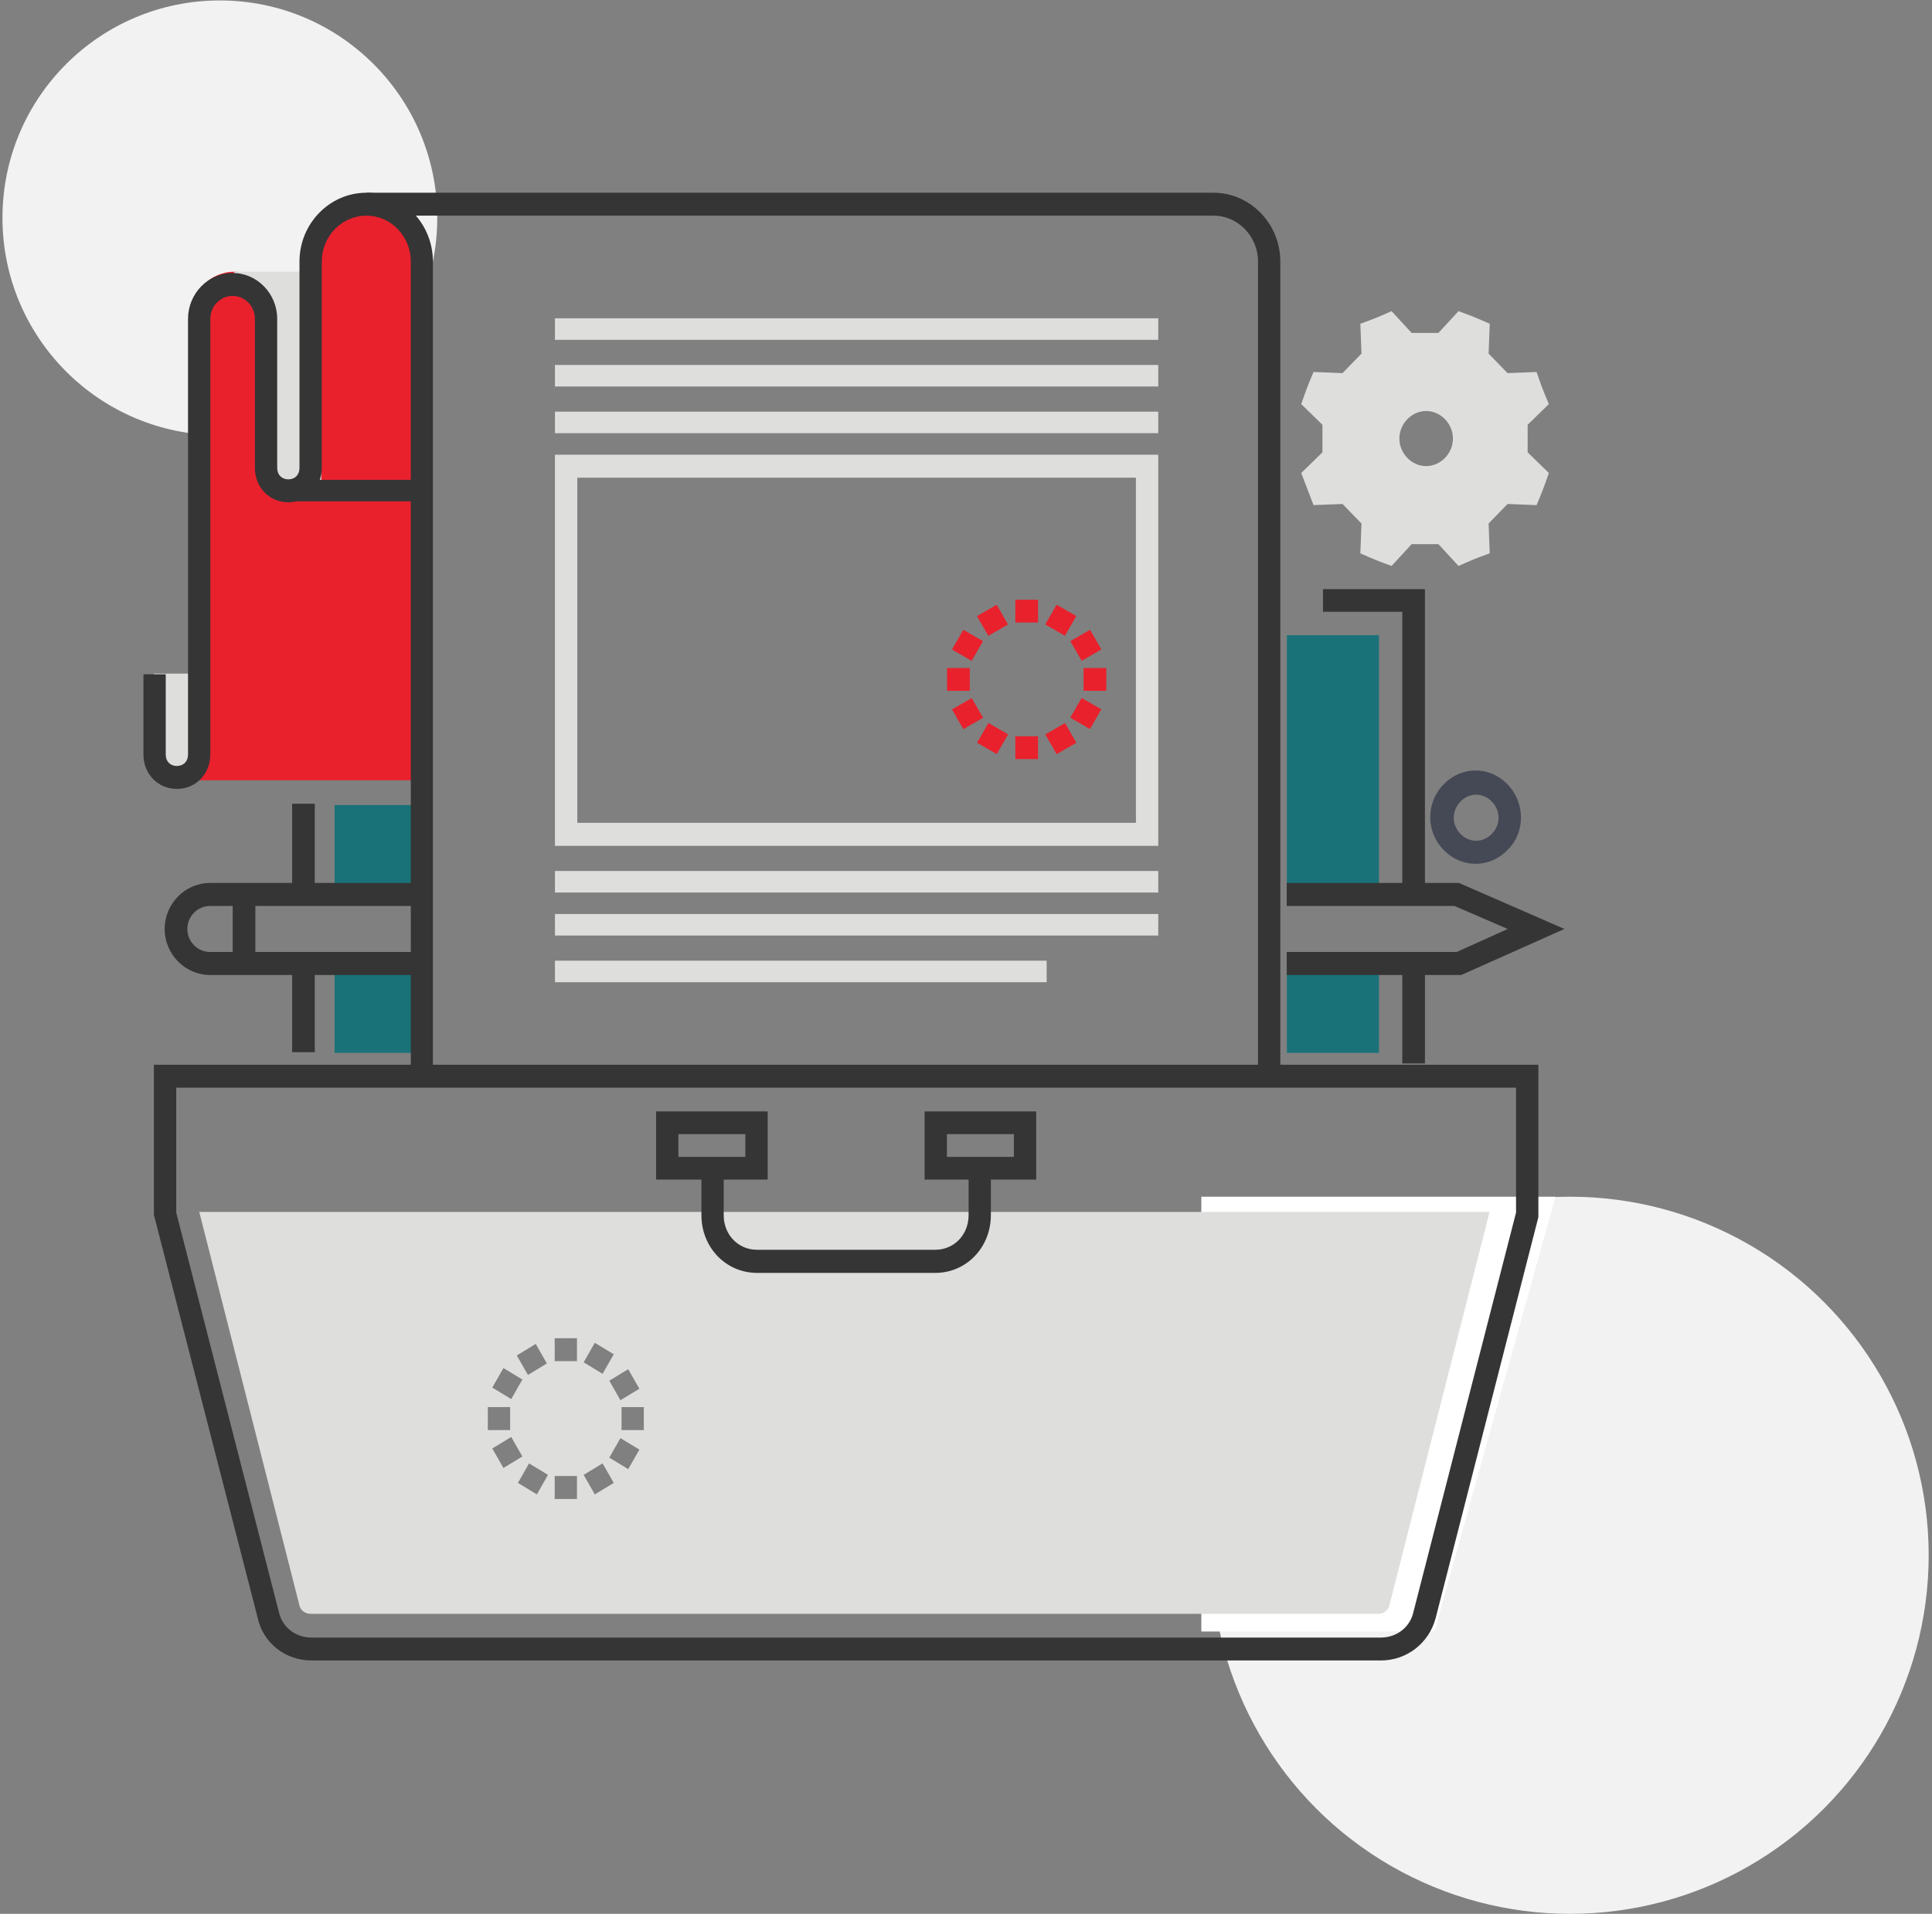
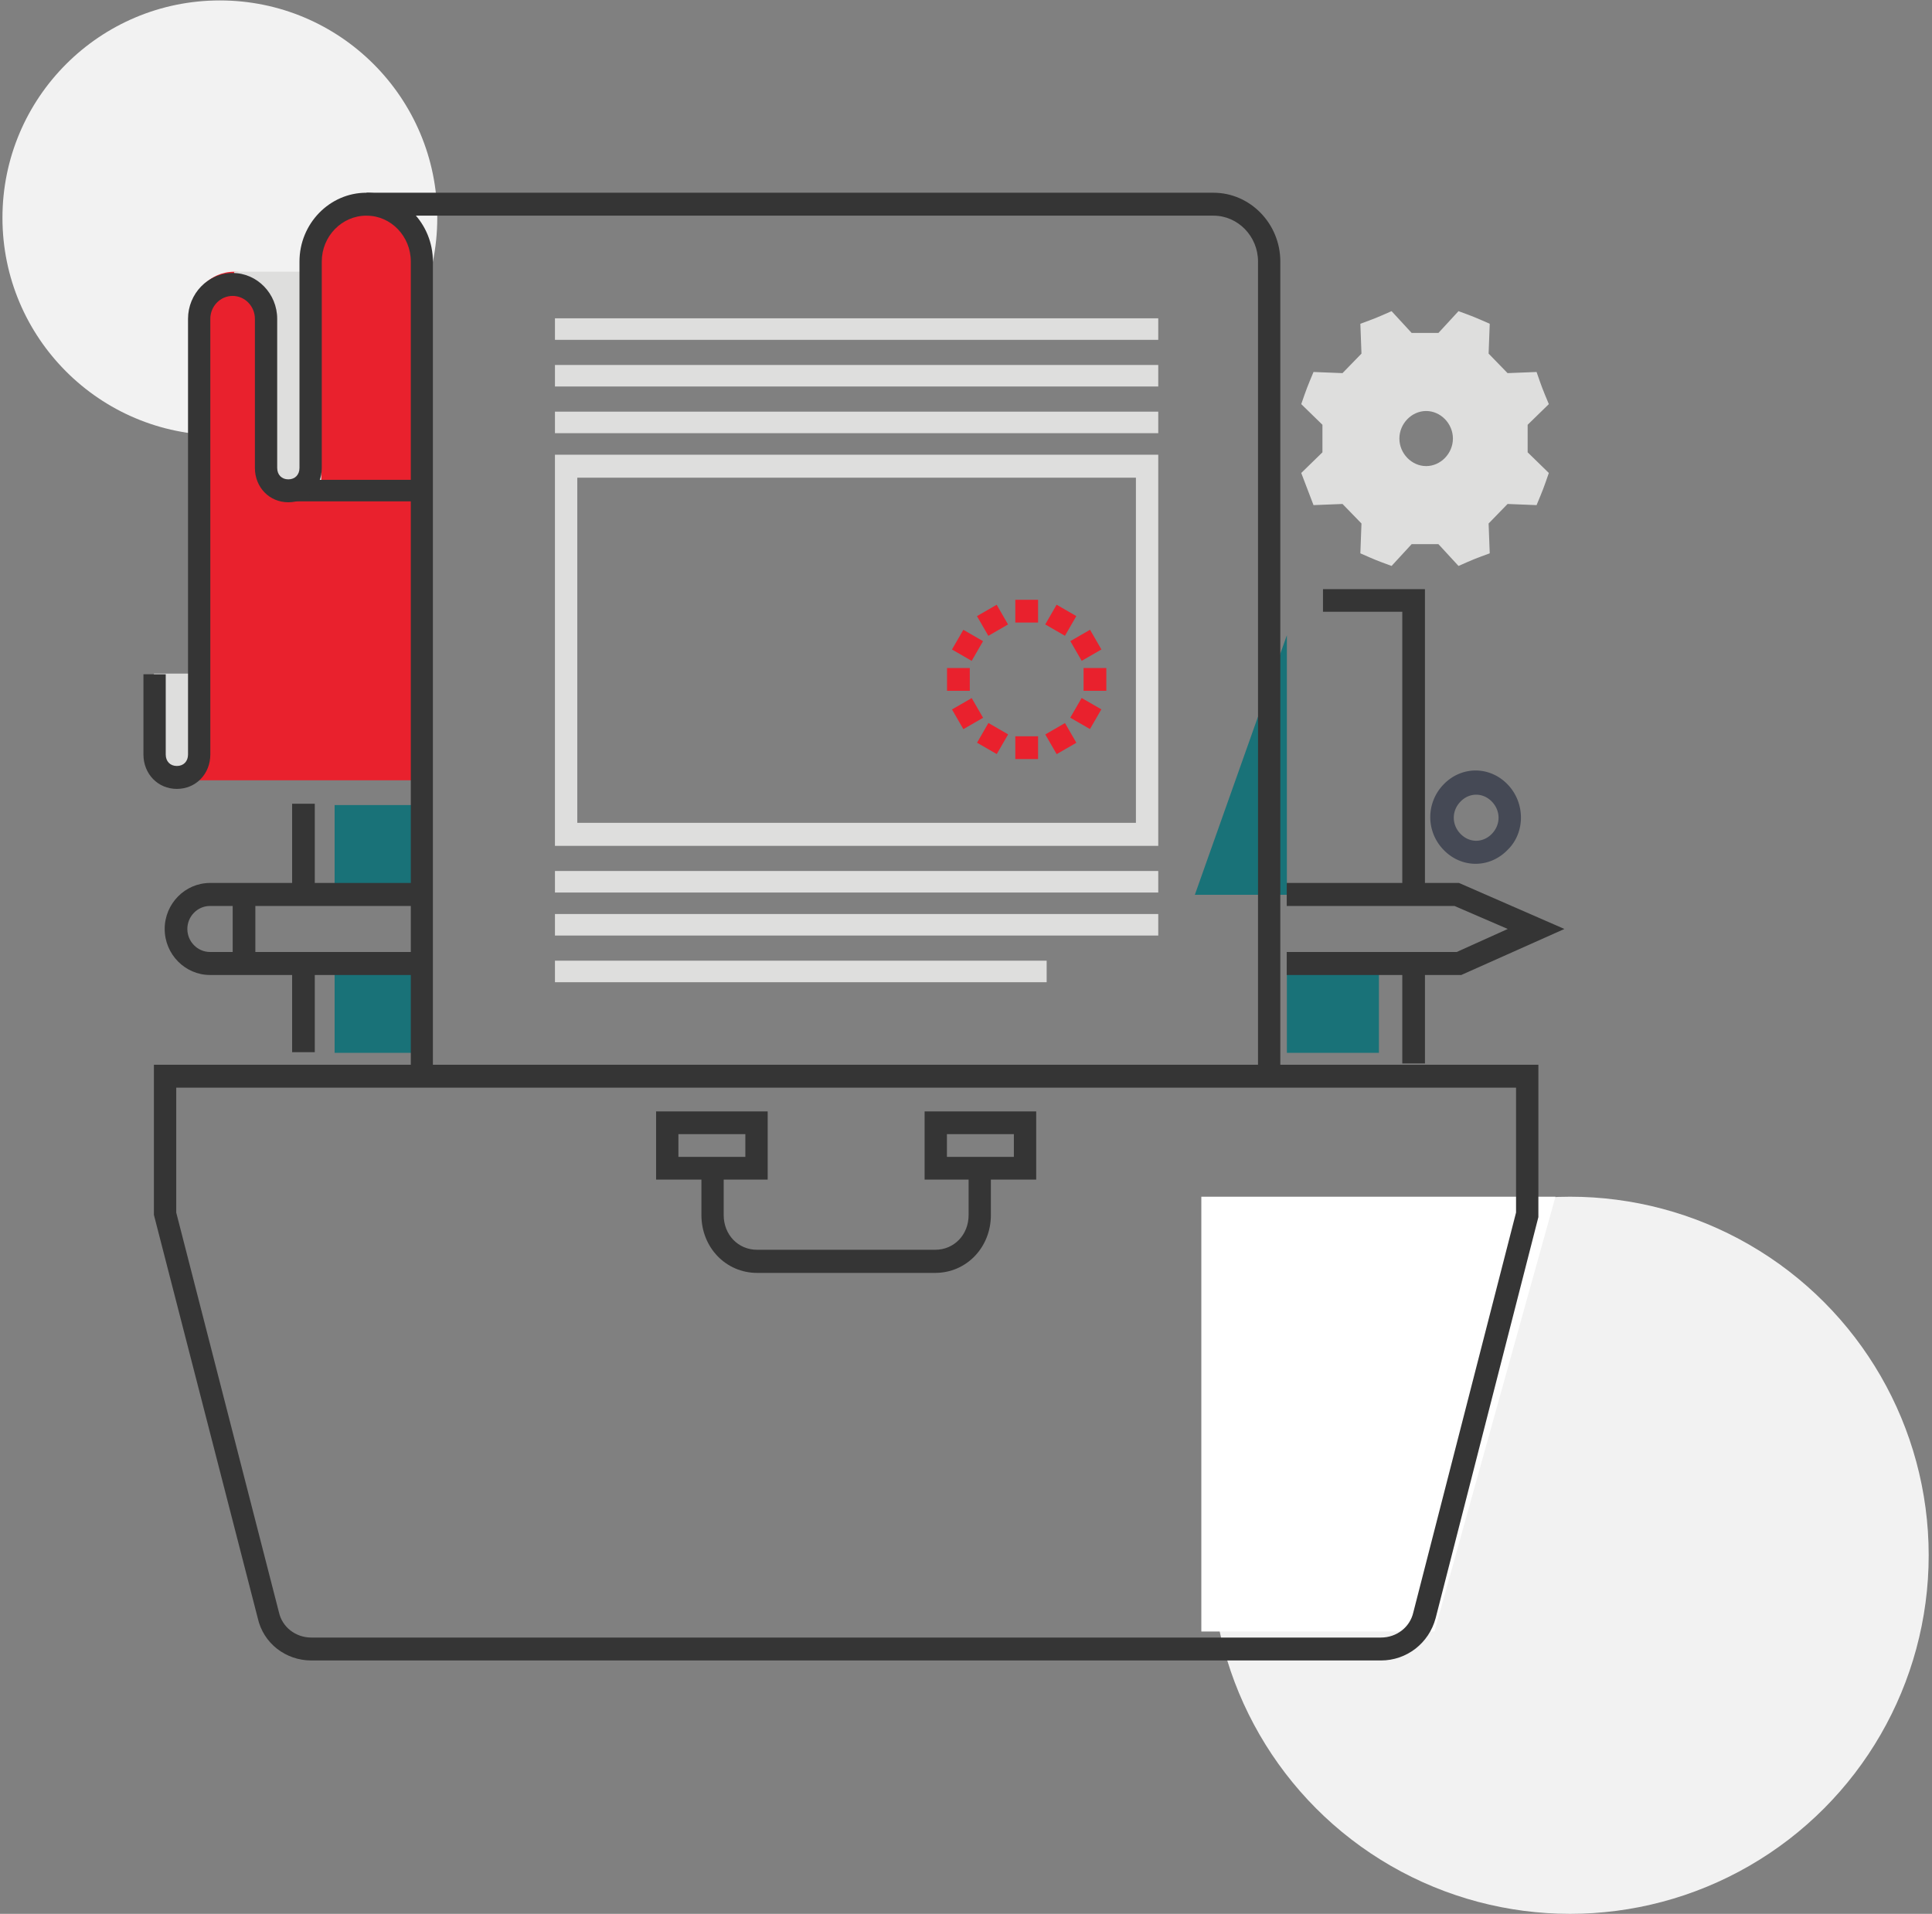
<svg xmlns="http://www.w3.org/2000/svg" width="431" height="427">
  <rect width="100%" height="100%" fill="#808080" stroke="none" />
  <g fill-rule="nonzero" fill="none">
    <circle fill="#F2F2F2" cx="350.262" cy="347" r="80" />
    <path fill="#FFF" d="M268 267h79l-27 97h-52z" />
    <circle fill="#F2F2F2" cx="49.048" cy="48.597" r="48.5" />
    <g fill="#E9212D">
      <path d="M217.946 137.464l4.397-2.538 2.538 4.397-4.397 2.538zM233.186 163.861l4.397-2.538 2.538 4.396-4.397 2.539zM212.37 144.91l2.538-4.397 4.397 2.539-2.539 4.396zM238.758 160.122l2.539-4.396 4.397 2.538-2.539 4.397zM211.269 149.05h5.077v5.077h-5.077zM241.73 149.05h5.077v5.077h-5.077zM212.375 158.286l4.397-2.538 2.538 4.397-4.397 2.538zM238.773 143.045l4.397-2.538 2.538 4.397-4.397 2.538zM217.964 165.705l2.538-4.398 4.397 2.538-2.538 4.398zM233.176 139.315l2.538-4.397 4.397 2.538-2.538 4.397zM226.5 164.28h5.077v5.077H226.5zM226.5 133.82h5.077v5.076H226.5z" />
    </g>
    <g fill="#E9212D">
      <path d="M93.774 171.568h-48.91s.246-3.032.246-5.054V70.483c0-4.044 3.195-7.33 7.128-7.33 3.932 0 7.127 3.286 7.127 7.33v32.852c0 3.033 2.458 5.307 5.162 5.307h29.247v62.926z" />
      <path d="M95.265 174.095H42.16l.246-2.78s.246-2.78.246-4.801V70.483c0-5.307 4.178-9.856 9.585-9.856 5.407 0 9.585 4.296 9.585 9.856v32.852c0 1.517 1.23 2.78 2.704 2.78h30.738v67.98zm-47.697-5.054h43.749V111.17h-26.79c-4.178 0-7.62-3.538-7.62-7.835V70.483c0-2.527-2.211-4.802-4.67-4.802-2.457 0-4.669 2.275-4.669 4.802v98.558z" />
    </g>
    <path d="M94.238 109.455h-27.23c1.75-1.02 2.749-2.806 2.749-4.846V58.7c0-6.886 5.495-12.497 12.24-12.497s12.24 5.61 12.24 12.497v50.755z" fill="#E9212D" />
-     <path d="M44.448 270.387l22.371 87.88c.249 1.025 1.243 1.793 2.486 1.793H307.44c1.243 0 2.237-.768 2.486-1.793l22.372-87.88H44.448zm98.187 39.456l-4.226 2.562-2.486-4.355 4.226-2.563 2.486 4.356zm-9.943-10.248l4.226 2.562-2.486 4.355-4.226-2.562 2.486-4.355zm-20.383 5.636l4.225 2.562-2.485 4.356-4.226-2.562 2.486-4.356zm-3.48 8.711h4.971v5.125h-4.971v-5.125zm.994 9.224l4.226-2.562 2.485 4.355-4.225 2.563-2.486-4.356zm9.943 10.248l-4.226-2.562 2.486-4.355 4.226 2.562-2.486 4.355zm-1.989-26.646l-2.485-4.355 4.225-2.562 2.486 4.355-4.226 2.562zm10.938 27.671h-4.972v-5.124h4.972v5.124zm0-30.745h-4.972v-5.124h4.972v5.124zm3.977 29.72l-2.486-4.355 4.226-2.562 2.486 4.355-4.226 2.562zm7.457-5.636l-4.226-2.562 2.486-4.356 4.226 2.562-2.486 4.356zm3.48-8.711h-4.971v-5.125h4.971v5.125z" fill="#DEDEDD" />
    <g fill="#197278">
      <path d="M74.645 214.802h20.533v20.102H74.645zM74.645 179.623h20.533v20.102H74.645z" />
    </g>
    <g fill="#197278">
-       <path d="M287.083 141.716h20.533v57.928h-20.533zM287.083 214.755h20.533v20.15h-20.533z" />
+       <path d="M287.083 141.716v57.928h-20.533zM287.083 214.755h20.533v20.15h-20.533z" />
    </g>
    <path d="M336.303 189.639c-3.996 4.112-10.239 4.112-14.234 0a10.45 10.45 0 0 1 0-14.65c3.995-4.111 10.238-4.111 14.234 0 3.995 4.113 3.995 10.795 0 14.65zm-10.488-10.794c-1.998 2.056-1.998 5.14 0 7.196 1.997 2.056 4.994 2.056 6.992 0 1.997-2.056 1.997-5.14 0-7.196-1.998-2.056-4.995-2.056-6.992 0z" fill="#454955" />
    <path fill="#DEDEDD" d="M123.801 203.932H258.39v4.804H123.801zM123.801 214.341h109.694v4.804H123.801zM123.801 194.324H258.39v4.804H123.801zM123.801 91.84H258.39v4.804H123.801zM123.801 71.023H258.39v4.804H123.801zM123.801 81.432H258.39v4.804H123.801zM258.39 188.72H123.8v-87.272h134.59v87.272zm-129.604-5.134h124.62v-77.004h-124.62v77.004zM340.796 94.772l4.727-4.609c-1.493-3.585-1.493-3.585-2.737-7.17l-6.469.256-4.23-4.353.25-6.658c-3.484-1.536-3.484-1.536-6.967-2.816l-4.48 4.865h-5.97l-4.48-4.865c-3.483 1.536-3.483 1.536-6.966 2.816l.249 6.658-4.23 4.353-6.469-.256c-1.493 3.585-1.493 3.585-2.737 7.17l4.728 4.61v6.145l-4.728 4.609 2.737 7.17 6.47-.256 4.229 4.353-.249 6.658c3.483 1.536 3.483 1.536 6.967 2.816l4.478-4.865h5.972l4.479 4.865c3.483-1.536 3.483-1.536 6.966-2.816l-.249-6.658 4.23-4.353 6.47.256c1.492-3.585 1.492-3.585 2.736-7.17l-4.727-4.61v-6.145zm-28.613 3.073c0-3.329 2.736-6.146 5.971-6.146s5.971 2.817 5.971 6.146c0 3.329-2.736 6.146-5.971 6.146s-5.971-2.817-5.971-6.146zM34.334 167.92v-17.632h10.114v17.632c-.253 2.771-2.529 4.786-5.31 4.786-2.529-.251-4.551-2.267-4.804-4.786zM52.227 60.614v4.378l1.768.772c2.021.773 3.284 2.833 3.284 5.15v33.475c0 4.12 3.284 7.468 7.325 7.468 2.526 0 5.052-1.288 6.567-3.348l.506-.772V60.614h-19.45z" />
    <path fill="#353535" d="M64.675 107.053h29.563v4.804H64.675z" />
    <path d="M285.62 239.962h-4.974V58.348c0-5.628-4.475-10.232-9.945-10.232H81.729c-5.47 0-9.946 4.604-9.946 10.232v46.043c0 4.348-3.232 7.673-7.459 7.673-4.227 0-7.46-3.325-7.46-7.673V71.137c0-2.813-2.237-5.116-4.972-5.116-2.735 0-4.973 2.303-4.973 5.116v97.202c0 4.349-3.233 7.674-7.46 7.674S32 172.688 32 168.34v-17.905h4.973v17.905c0 1.535.995 2.558 2.486 2.558 1.492 0 2.487-1.023 2.487-2.558V71.137c0-5.627 4.475-10.231 9.946-10.231 5.47 0 9.946 4.604 9.946 10.231v33.254c0 1.534.994 2.558 2.486 2.558 1.492 0 2.486-1.024 2.486-2.558V58.348C66.81 49.906 73.524 43 81.73 43H270.7c8.206 0 14.92 6.906 14.92 15.348v181.614z" fill="#353535" />
    <path d="M96.572 239.962h-4.927V58.348c0-5.628-4.435-10.232-9.855-10.232V43c8.13 0 14.782 6.906 14.782 15.348v181.614z" fill="#353535" />
    <g fill="#353535">
      <path d="M317.883 199.732h-5.055v-63.243h-17.69v-5.04h22.745zM312.829 214.849h5.054v22.425h-5.054zM65.169 213.59h5.054v21.165h-5.054zM65.169 179.323h5.054v19.905h-5.054z" />
    </g>
    <path d="M208.63 283.998h-39.737c-6.954 0-12.417-5.676-12.417-12.9v-10.32h4.967v10.32c0 4.386 3.228 7.74 7.45 7.74h39.737c4.222 0 7.45-3.354 7.45-7.74v-10.32h4.968v10.32c0 7.224-5.464 12.9-12.418 12.9z" fill="#353535" />
    <path d="M171.257 263.18h-24.895v-15.212h24.895v15.213zm-19.916-5.07h14.937v-5.071h-14.937v5.07zM231.161 263.18h-24.895v-15.212h24.895v15.213zm-19.916-5.07h14.937v-5.071h-14.937v5.07z" fill="#353535" />
    <path d="M308.07 370.469H69.453c-5.729 0-10.71-3.834-11.956-9.457l-23.164-89.97V237.56h308.855v33.994l-22.915 89.458c-1.494 5.623-6.476 9.457-12.205 9.457zM39.314 270.53l22.916 89.203c.747 3.323 3.736 5.623 7.223 5.623h238.615c3.488 0 6.476-2.3 7.224-5.623l22.915-89.203v-27.86H39.315v27.86z" fill="#353535" />
    <g fill="#353535">
      <path d="M94.892 217.53h-48.04c-5.562 0-10.114-4.62-10.114-10.266 0-5.647 4.552-10.266 10.114-10.266h47.534v5.133H46.852c-2.781 0-5.057 2.31-5.057 5.133s2.276 5.133 5.057 5.133h48.04v5.134z" />
      <path d="M51.908 199.565h5.057v15.4h-5.057zM325.989 217.53H287.05v-5.133h37.926l11.378-5.133-11.883-5.133h-37.42v-5.133h38.431l23.514 10.266z" />
    </g>
  </g>
</svg>